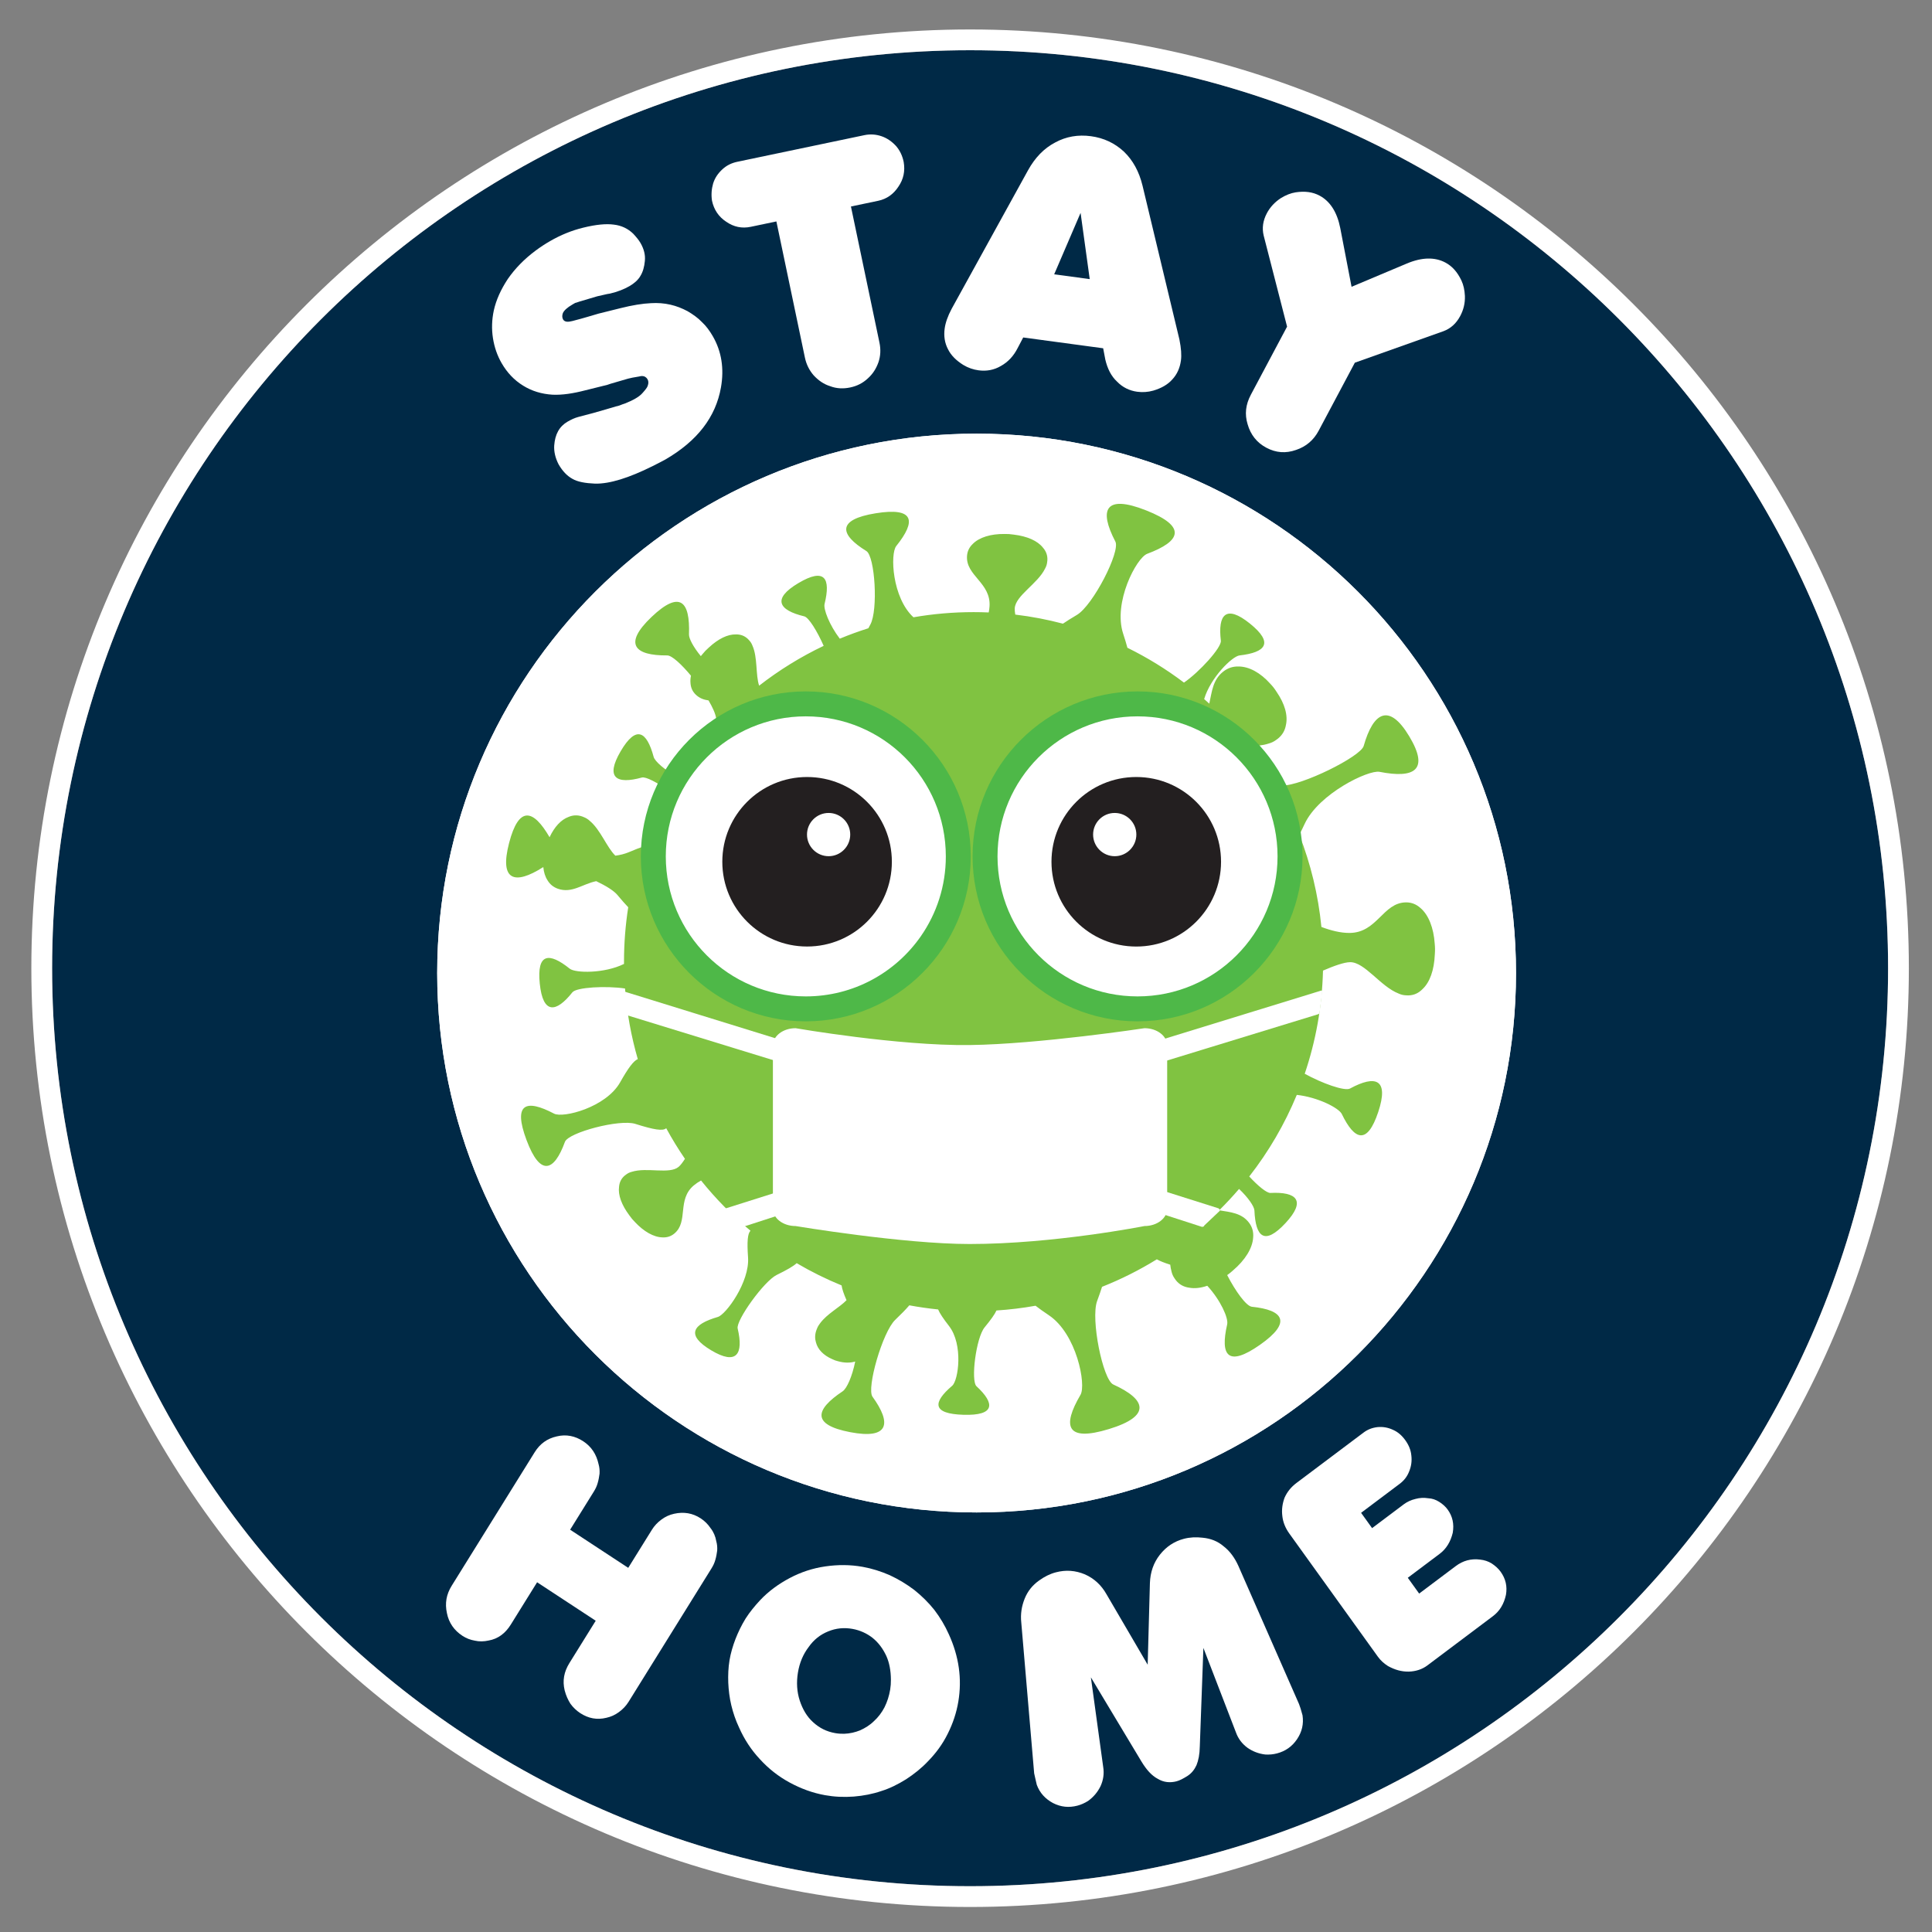
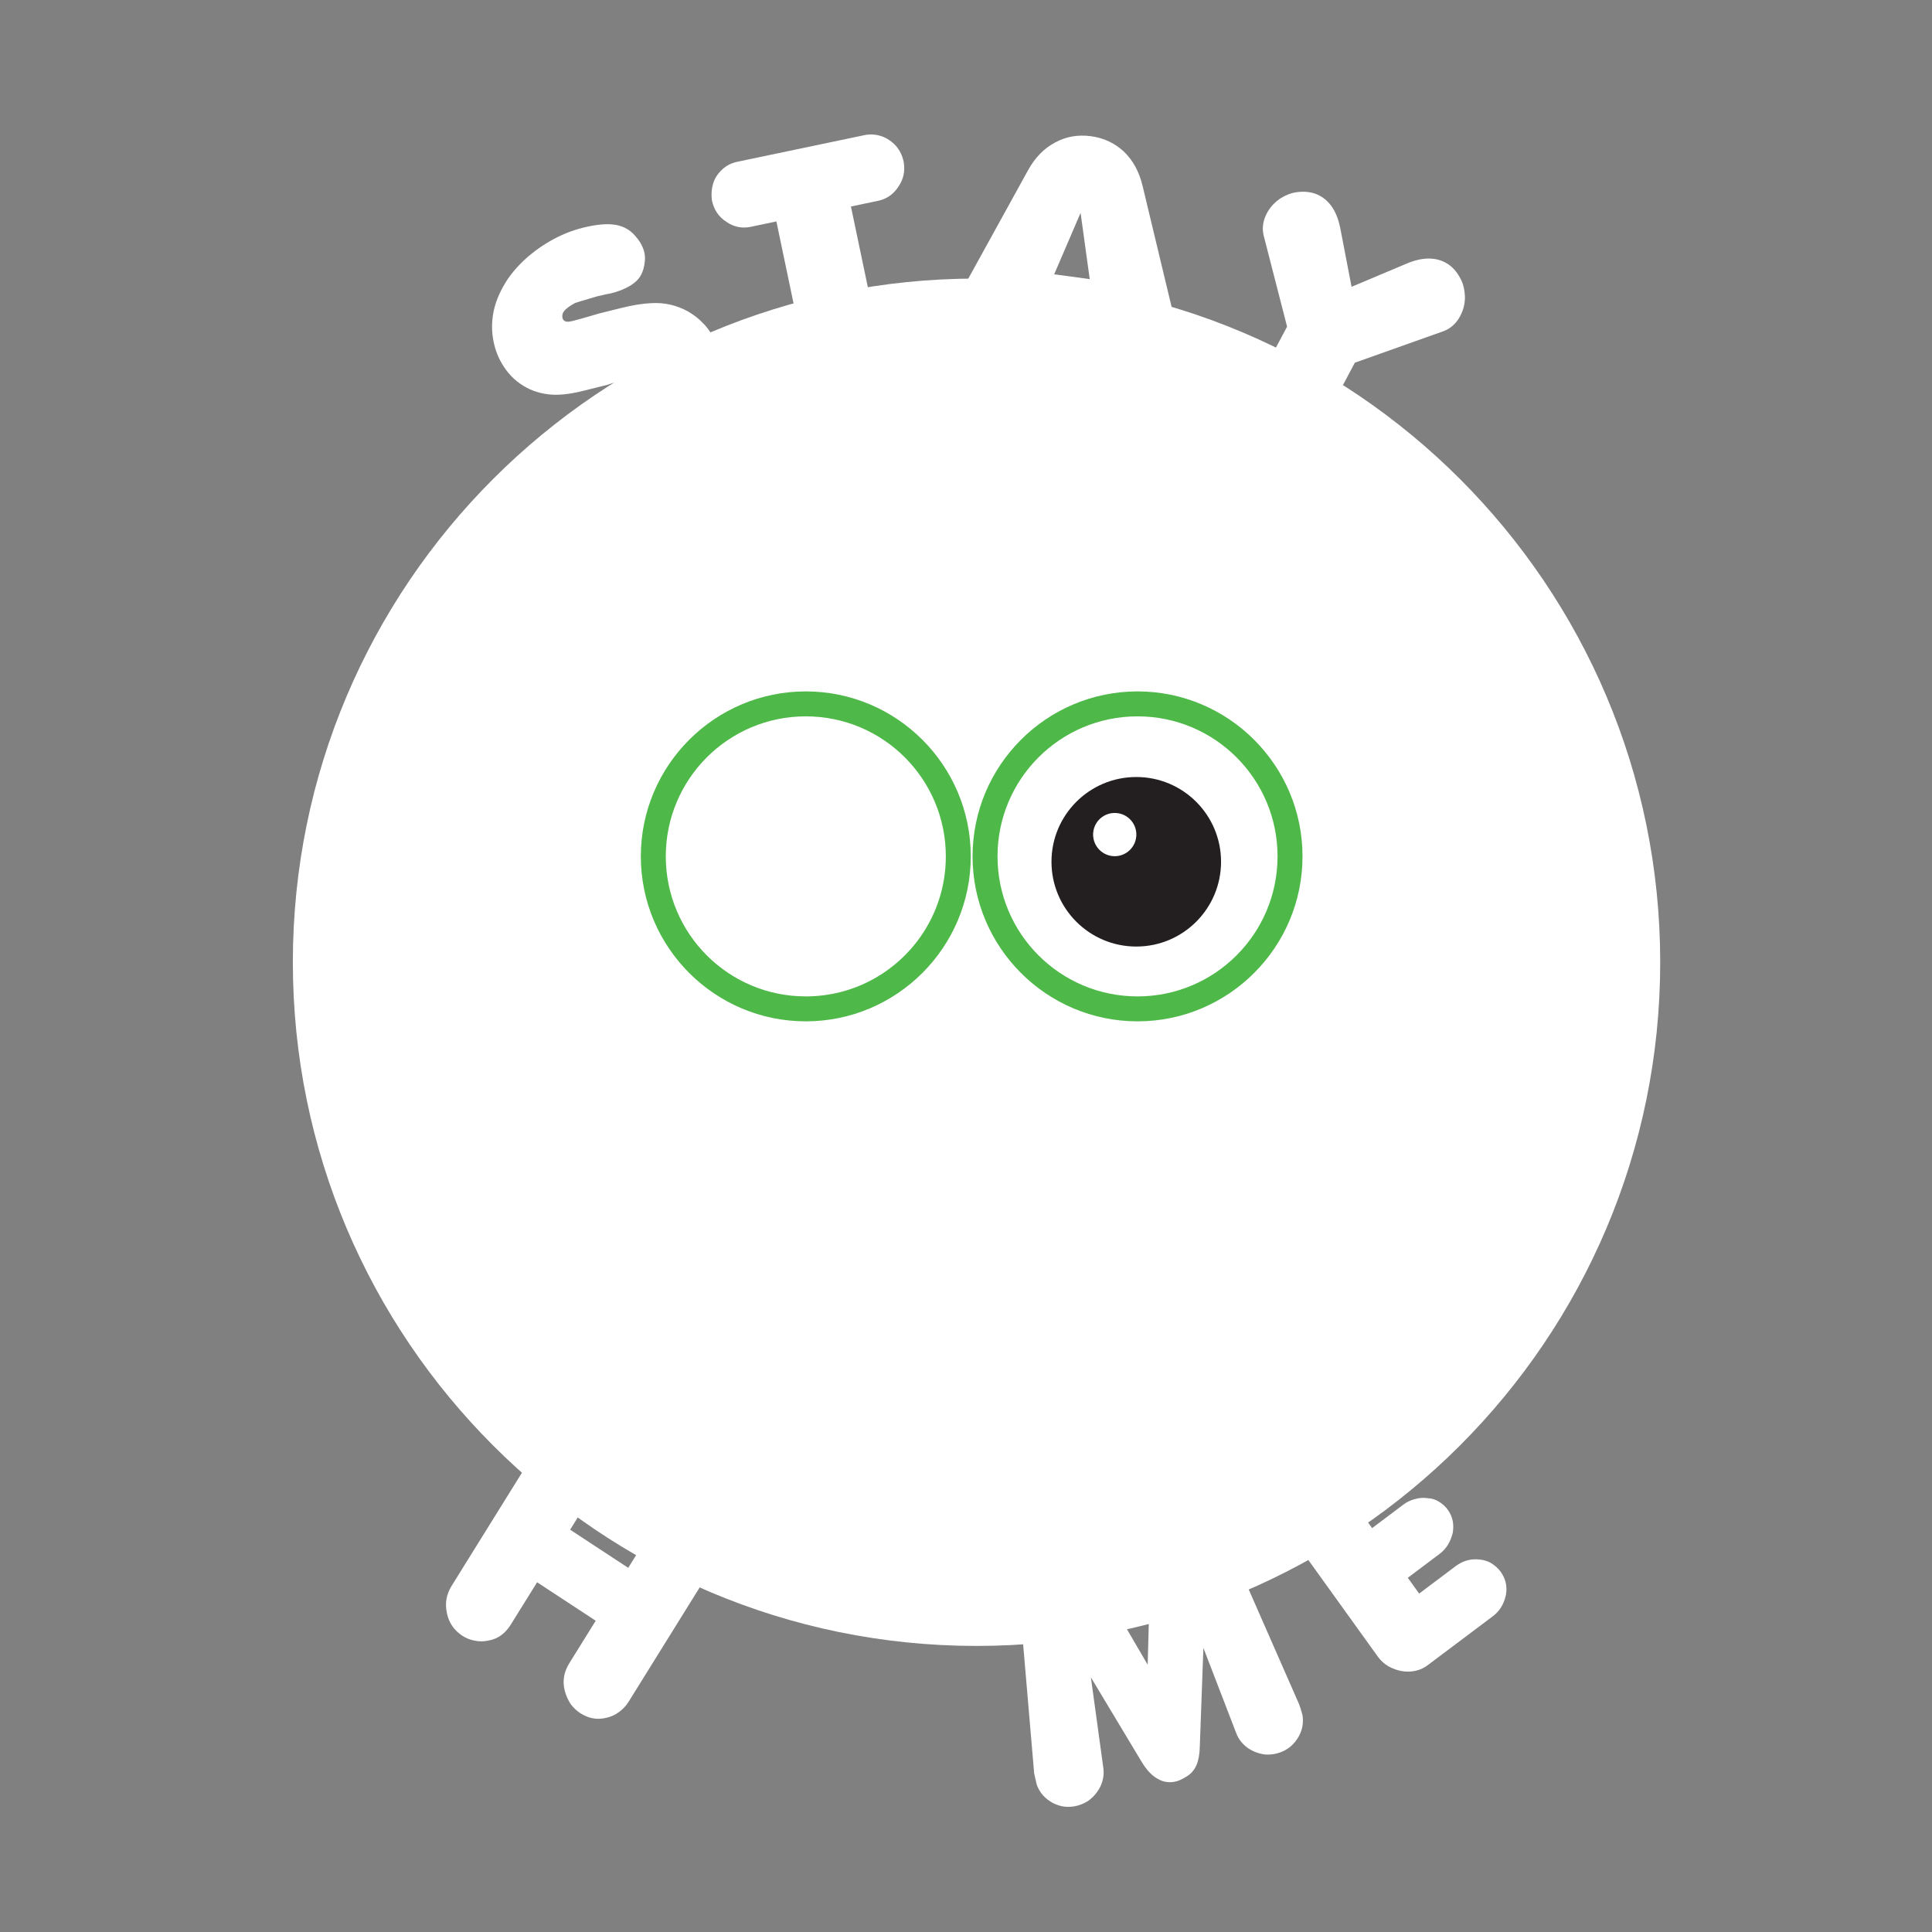
<svg xmlns="http://www.w3.org/2000/svg" width="100%" height="100%" viewBox="0 0 4000 4000" version="1.1" xml:space="preserve" style="fill-rule:evenodd;clip-rule:evenodd;stroke-linejoin:round;stroke-miterlimit:2;">
  <rect x="0" y="0" width="4000" height="4000" fill="#808080" stroke="none" />
  <g transform="matrix(1.25,0,0,1.25,0,0)">
    <path d="M1617.44,461.405C2242.42,461.405 2749.83,968.811 2749.83,1593.79C2749.83,2218.78 2242.42,2726.18 1617.44,2726.18C992.459,2726.18 485.053,2218.78 485.053,1593.79C485.053,968.811 992.459,461.405 1617.44,461.405Z" style="fill:white;" />
-     <path d="M1606.79,83.199C2445.96,83.199 3127.27,764.501 3127.27,1603.68C3127.27,2442.86 2445.96,3124.16 1606.79,3124.16C767.617,3124.16 86.314,2442.86 86.314,1603.68C86.314,764.501 767.617,83.199 1606.79,83.199ZM1617.56,718.268C2110.64,718.268 2510.98,1118.6 2510.98,1611.68C2510.98,2104.78 2110.64,2505.1 1617.56,2505.1C1124.46,2505.1 724.133,2104.78 724.133,1611.68C724.133,1118.6 1124.46,718.268 1617.56,718.268Z" style="fill:rgb(0,41,70);" />
-     <path d="M1606.79,48.799C748.631,48.799 51.914,745.515 51.914,1603.68C51.914,2461.84 748.631,3158.56 1606.79,3158.56C2464.95,3158.56 3161.67,2461.84 3161.67,1603.68C3161.67,745.515 2464.95,48.799 1606.79,48.799ZM1606.79,83.199C2445.96,83.199 3127.27,764.501 3127.27,1603.68C3127.27,2442.86 2445.96,3124.16 1606.79,3124.16C767.617,3124.16 86.314,2442.86 86.314,1603.68C86.314,764.501 767.617,83.199 1606.79,83.199ZM1617.56,718.268C2110.64,718.268 2510.98,1118.6 2510.98,1611.68C2510.98,2104.78 2110.64,2505.1 1617.56,2505.1C1124.46,2505.1 724.133,2104.78 724.133,1611.68C724.133,1118.6 1124.46,718.268 1617.56,718.268ZM1617.56,752.668C2091.66,752.668 2476.58,1137.59 2476.58,1611.68C2476.58,2085.79 2091.66,2470.7 1617.56,2470.7C1143.45,2470.7 758.533,2085.79 758.533,1611.68C758.533,1137.59 1143.45,752.668 1617.56,752.668Z" style="fill:white;" />
  </g>
  <g transform="matrix(1.221,-0.181,0.185,1.252,39.517,272.137)">
    <g transform="matrix(0.755,0.656,-0.656,0.755,1709.19,403.878)">
      <g transform="matrix(507.989,0,0,507.989,314.414,2487.97)">
        <path d="M0.063,-0.024C0.04,-0.047 0.029,-0.074 0.029,-0.107L0.029,-0.618C0.029,-0.651 0.04,-0.678 0.063,-0.701C0.085,-0.724 0.113,-0.735 0.145,-0.735C0.177,-0.735 0.204,-0.723 0.227,-0.7C0.235,-0.693 0.241,-0.685 0.246,-0.676C0.25,-0.667 0.254,-0.658 0.257,-0.647C0.26,-0.637 0.261,-0.627 0.261,-0.617L0.261,-0.471L0.488,-0.471L0.488,-0.617C0.488,-0.632 0.491,-0.647 0.497,-0.662C0.503,-0.677 0.511,-0.689 0.522,-0.7C0.545,-0.723 0.572,-0.735 0.604,-0.735C0.619,-0.735 0.634,-0.732 0.648,-0.726C0.663,-0.721 0.676,-0.712 0.686,-0.701C0.694,-0.694 0.7,-0.686 0.705,-0.677C0.709,-0.668 0.713,-0.659 0.716,-0.648C0.719,-0.638 0.72,-0.628 0.72,-0.618L0.72,-0.107C0.72,-0.092 0.717,-0.077 0.711,-0.062C0.705,-0.047 0.697,-0.035 0.686,-0.024C0.664,-0.001 0.637,0.01 0.605,0.01C0.59,0.01 0.575,0.007 0.562,0.002C0.549,-0.004 0.536,-0.012 0.523,-0.024C0.5,-0.046 0.489,-0.073 0.489,-0.107L0.489,-0.269L0.26,-0.269L0.26,-0.107C0.26,-0.073 0.249,-0.045 0.226,-0.024C0.215,-0.013 0.202,-0.004 0.188,0.001C0.174,0.007 0.16,0.01 0.145,0.01C0.113,0.01 0.085,-0.001 0.063,-0.024Z" style="fill:white;fill-rule:nonzero;" />
      </g>
    </g>
    <g transform="matrix(0.95,0.312,-0.312,0.95,916.086,-89.073)">
      <g transform="matrix(507.989,0,0,507.989,736.292,2817.18)">
-         <path d="M0.087,-0.156C0.072,-0.177 0.06,-0.199 0.05,-0.222C0.04,-0.245 0.033,-0.269 0.028,-0.292C0.023,-0.316 0.02,-0.34 0.02,-0.364C0.02,-0.387 0.023,-0.411 0.028,-0.435C0.033,-0.458 0.04,-0.482 0.05,-0.506C0.06,-0.529 0.073,-0.551 0.087,-0.572C0.11,-0.606 0.139,-0.635 0.172,-0.66C0.205,-0.685 0.241,-0.704 0.281,-0.717C0.321,-0.73 0.361,-0.737 0.403,-0.737C0.434,-0.737 0.465,-0.733 0.495,-0.726C0.526,-0.718 0.555,-0.707 0.583,-0.693C0.611,-0.678 0.636,-0.661 0.659,-0.641C0.682,-0.62 0.702,-0.597 0.719,-0.572C0.764,-0.507 0.786,-0.438 0.786,-0.364C0.786,-0.327 0.78,-0.291 0.769,-0.256C0.758,-0.22 0.741,-0.187 0.719,-0.156C0.702,-0.131 0.681,-0.108 0.658,-0.087C0.634,-0.066 0.609,-0.048 0.583,-0.035C0.557,-0.021 0.528,-0.01 0.497,-0.002C0.465,0.006 0.434,0.01 0.403,0.01C0.361,0.01 0.321,0.003 0.281,-0.01C0.241,-0.023 0.205,-0.042 0.172,-0.067C0.138,-0.092 0.11,-0.122 0.087,-0.156ZM0.249,-0.364C0.249,-0.332 0.256,-0.302 0.27,-0.276C0.284,-0.25 0.302,-0.229 0.325,-0.215C0.349,-0.2 0.374,-0.193 0.402,-0.193C0.412,-0.193 0.422,-0.194 0.432,-0.196C0.451,-0.2 0.467,-0.207 0.482,-0.216C0.497,-0.226 0.511,-0.238 0.522,-0.253C0.534,-0.268 0.543,-0.285 0.549,-0.303C0.555,-0.322 0.558,-0.342 0.558,-0.363C0.558,-0.373 0.557,-0.384 0.555,-0.395C0.55,-0.423 0.541,-0.448 0.527,-0.468C0.512,-0.489 0.495,-0.505 0.473,-0.517C0.452,-0.528 0.428,-0.534 0.403,-0.534C0.375,-0.534 0.349,-0.527 0.325,-0.512C0.302,-0.498 0.283,-0.478 0.27,-0.451C0.256,-0.425 0.249,-0.396 0.249,-0.364Z" style="fill:white;fill-rule:nonzero;" />
-       </g>
+         </g>
    </g>
    <g transform="matrix(0.994,-0.106,0.106,0.994,-306.079,151.879)">
      <g transform="matrix(507.989,0,0,507.989,1281.8,2967.55)">
        <path d="M0.011,-0.09C0.011,-0.107 0.012,-0.12 0.012,-0.128L0.094,-0.608C0.098,-0.636 0.109,-0.66 0.125,-0.681C0.141,-0.702 0.161,-0.716 0.185,-0.725C0.206,-0.733 0.226,-0.737 0.246,-0.737C0.28,-0.737 0.31,-0.727 0.337,-0.707C0.363,-0.687 0.381,-0.66 0.39,-0.627L0.464,-0.374L0.538,-0.627C0.548,-0.66 0.566,-0.687 0.593,-0.707C0.62,-0.727 0.65,-0.737 0.683,-0.737C0.703,-0.737 0.723,-0.733 0.744,-0.725C0.769,-0.716 0.789,-0.702 0.804,-0.681C0.82,-0.661 0.83,-0.636 0.835,-0.608L0.916,-0.128C0.917,-0.12 0.918,-0.107 0.918,-0.09C0.915,-0.062 0.903,-0.039 0.881,-0.02C0.859,-0.001 0.834,0.008 0.805,0.008C0.792,0.008 0.78,0.006 0.767,0.002C0.746,-0.006 0.729,-0.018 0.715,-0.034C0.701,-0.051 0.693,-0.07 0.691,-0.091L0.656,-0.381L0.564,-0.077C0.557,-0.052 0.548,-0.034 0.538,-0.021C0.528,-0.009 0.516,0 0.501,0.005C0.485,0.01 0.472,0.013 0.461,0.013C0.439,0.013 0.419,0.006 0.403,-0.01C0.386,-0.025 0.374,-0.048 0.365,-0.077L0.272,-0.381L0.238,-0.091C0.236,-0.07 0.228,-0.051 0.214,-0.034C0.2,-0.018 0.183,-0.006 0.162,0.002C0.149,0.006 0.136,0.008 0.124,0.008C0.095,0.008 0.07,-0.001 0.048,-0.02C0.027,-0.039 0.014,-0.062 0.011,-0.09Z" style="fill:white;fill-rule:nonzero;" />
      </g>
    </g>
    <g transform="matrix(0.884,-0.468,0.468,0.884,-1115.11,1217.22)">
      <g transform="matrix(507.989,0,0,507.989,1894.63,2855.09)">
        <path d="M0.038,-0.075C0.032,-0.09 0.029,-0.104 0.029,-0.119L0.029,-0.61C0.029,-0.632 0.034,-0.652 0.044,-0.669C0.054,-0.687 0.068,-0.701 0.085,-0.712C0.103,-0.722 0.123,-0.727 0.145,-0.727L0.42,-0.727C0.437,-0.727 0.452,-0.723 0.468,-0.714C0.483,-0.705 0.495,-0.693 0.504,-0.677C0.513,-0.662 0.517,-0.645 0.517,-0.626C0.517,-0.607 0.513,-0.59 0.504,-0.575C0.495,-0.559 0.483,-0.547 0.468,-0.538C0.452,-0.528 0.436,-0.524 0.418,-0.524L0.26,-0.524L0.26,-0.463L0.39,-0.463C0.404,-0.463 0.418,-0.46 0.432,-0.454C0.445,-0.449 0.457,-0.441 0.467,-0.431C0.477,-0.423 0.484,-0.413 0.489,-0.401C0.494,-0.389 0.497,-0.376 0.497,-0.364C0.497,-0.337 0.487,-0.314 0.466,-0.294C0.443,-0.275 0.418,-0.265 0.391,-0.265L0.26,-0.265L0.26,-0.202L0.41,-0.202C0.44,-0.202 0.466,-0.192 0.488,-0.171C0.498,-0.162 0.506,-0.151 0.511,-0.139C0.516,-0.126 0.519,-0.113 0.519,-0.1C0.519,-0.072 0.509,-0.049 0.489,-0.03C0.466,-0.01 0.441,0 0.413,0L0.144,0C0.123,0 0.102,-0.007 0.083,-0.02C0.063,-0.034 0.049,-0.052 0.038,-0.075Z" style="fill:white;fill-rule:nonzero;" />
      </g>
    </g>
  </g>
  <g transform="matrix(1.214,0.299,-0.299,1.214,1582.09,29.313)">
    <g transform="matrix(0.721,-0.693,0.693,0.721,-628.766,168.916)">
      <g transform="matrix(550,0,0,550,-104.544,865.557)">
        <path d="M0.079,-0.034C0.054,-0.05 0.036,-0.065 0.027,-0.081C0.018,-0.096 0.013,-0.115 0.013,-0.139C0.014,-0.161 0.02,-0.18 0.03,-0.195C0.049,-0.223 0.072,-0.237 0.101,-0.237C0.113,-0.237 0.125,-0.236 0.136,-0.233L0.18,-0.221L0.22,-0.211L0.249,-0.204L0.26,-0.201C0.267,-0.2 0.273,-0.199 0.277,-0.198C0.29,-0.196 0.302,-0.195 0.312,-0.195C0.322,-0.195 0.332,-0.196 0.34,-0.199C0.352,-0.203 0.36,-0.206 0.364,-0.21C0.37,-0.215 0.373,-0.221 0.373,-0.227C0.373,-0.234 0.37,-0.24 0.363,-0.244C0.361,-0.245 0.359,-0.246 0.355,-0.247L0.336,-0.254L0.323,-0.258L0.27,-0.271L0.26,-0.273L0.194,-0.292C0.158,-0.302 0.127,-0.314 0.102,-0.33C0.075,-0.348 0.054,-0.37 0.039,-0.398C0.024,-0.426 0.017,-0.456 0.017,-0.489C0.017,-0.515 0.022,-0.541 0.032,-0.567C0.042,-0.593 0.057,-0.617 0.076,-0.638C0.098,-0.662 0.126,-0.682 0.16,-0.699C0.194,-0.715 0.232,-0.726 0.275,-0.731C0.292,-0.733 0.309,-0.734 0.327,-0.734C0.364,-0.734 0.4,-0.729 0.434,-0.719C0.472,-0.708 0.5,-0.695 0.518,-0.681C0.537,-0.667 0.549,-0.649 0.555,-0.628C0.558,-0.615 0.56,-0.603 0.56,-0.593C0.56,-0.572 0.555,-0.554 0.544,-0.539C0.534,-0.525 0.523,-0.514 0.51,-0.507C0.498,-0.5 0.483,-0.497 0.466,-0.497C0.448,-0.497 0.427,-0.5 0.404,-0.507L0.396,-0.51L0.367,-0.519L0.313,-0.532L0.303,-0.534C0.301,-0.535 0.299,-0.535 0.298,-0.535C0.296,-0.535 0.293,-0.535 0.29,-0.535C0.271,-0.535 0.259,-0.532 0.252,-0.527C0.246,-0.522 0.243,-0.516 0.243,-0.51C0.243,-0.506 0.245,-0.502 0.249,-0.499C0.253,-0.496 0.258,-0.494 0.265,-0.492L0.291,-0.485L0.311,-0.48L0.344,-0.472L0.41,-0.453C0.445,-0.443 0.474,-0.432 0.497,-0.42C0.515,-0.411 0.531,-0.4 0.545,-0.387C0.559,-0.374 0.57,-0.36 0.58,-0.344C0.589,-0.328 0.597,-0.311 0.601,-0.294C0.606,-0.278 0.608,-0.26 0.608,-0.241C0.608,-0.188 0.589,-0.139 0.552,-0.095C0.494,-0.026 0.41,0.009 0.298,0.009C0.289,0.009 0.275,0.008 0.255,0.007C0.176,0.002 0.117,-0.011 0.079,-0.034Z" style="fill:white;fill-rule:nonzero;" />
      </g>
    </g>
    <g transform="matrix(0.901,-0.433,0.433,0.901,-258.65,124.255)">
      <g transform="matrix(550,0,0,550,143.537,630.12)">
        <path d="M-0.008,-0.628C-0.007,-0.646 -0.002,-0.663 0.006,-0.678C0.015,-0.694 0.027,-0.705 0.042,-0.714C0.057,-0.723 0.073,-0.727 0.091,-0.727L0.482,-0.727C0.5,-0.727 0.517,-0.722 0.532,-0.713C0.547,-0.704 0.559,-0.691 0.568,-0.676C0.577,-0.66 0.581,-0.643 0.581,-0.624C0.58,-0.596 0.57,-0.573 0.55,-0.554C0.531,-0.535 0.508,-0.525 0.482,-0.525L0.398,-0.525L0.398,-0.106C0.398,-0.085 0.393,-0.066 0.383,-0.049C0.372,-0.031 0.359,-0.018 0.342,-0.008C0.324,0.003 0.305,0.008 0.284,0.008C0.263,0.008 0.243,0.003 0.226,-0.008C0.208,-0.018 0.195,-0.032 0.184,-0.05C0.174,-0.068 0.169,-0.087 0.169,-0.108L0.169,-0.527L0.09,-0.527C0.063,-0.527 0.04,-0.537 0.021,-0.557C0.002,-0.576 -0.008,-0.6 -0.008,-0.628Z" style="fill:white;fill-rule:nonzero;" />
      </g>
    </g>
    <g transform="matrix(0.994,-0.107,0.107,0.994,-49.909,48.993)">
      <g transform="matrix(550,0,0,550,429.696,487.649)">
        <path d="M0.054,0.001C0.032,-0.009 0.014,-0.022 0.002,-0.04C-0.01,-0.057 -0.016,-0.077 -0.016,-0.1C-0.016,-0.117 -0.012,-0.138 -0.003,-0.162L0.169,-0.606C0.185,-0.647 0.208,-0.678 0.239,-0.7C0.269,-0.722 0.304,-0.733 0.343,-0.733C0.382,-0.733 0.417,-0.722 0.448,-0.7C0.478,-0.678 0.501,-0.647 0.517,-0.606L0.689,-0.162C0.698,-0.136 0.702,-0.116 0.702,-0.1C0.702,-0.077 0.696,-0.057 0.684,-0.04C0.672,-0.022 0.654,-0.009 0.632,0.001C0.616,0.008 0.6,0.011 0.584,0.011C0.561,0.011 0.539,0.004 0.52,-0.011C0.5,-0.025 0.486,-0.046 0.476,-0.072L0.465,-0.105L0.222,-0.105L0.21,-0.072C0.201,-0.046 0.187,-0.026 0.167,-0.011C0.148,0.004 0.126,0.011 0.102,0.011C0.086,0.011 0.07,0.008 0.054,0.001ZM0.289,-0.306L0.397,-0.306L0.343,-0.5L0.289,-0.306Z" style="fill:white;fill-rule:nonzero;" />
      </g>
    </g>
    <g transform="matrix(0.97,0.245,-0.245,0.97,134.663,-184.409)">
      <g transform="matrix(550,0,0,550,808.943,449.35)">
        <path d="M0.038,-0.71C0.061,-0.727 0.083,-0.735 0.106,-0.735C0.142,-0.735 0.176,-0.716 0.207,-0.678L0.32,-0.538L0.434,-0.678C0.465,-0.716 0.499,-0.735 0.535,-0.735C0.558,-0.735 0.58,-0.727 0.603,-0.71C0.615,-0.701 0.625,-0.689 0.634,-0.674C0.645,-0.655 0.65,-0.635 0.65,-0.614C0.65,-0.588 0.642,-0.567 0.627,-0.55L0.436,-0.341L0.436,-0.109C0.436,-0.077 0.425,-0.049 0.403,-0.026C0.381,-0.002 0.354,0.01 0.321,0.01C0.289,0.01 0.261,-0.002 0.238,-0.026C0.216,-0.048 0.205,-0.075 0.205,-0.109L0.205,-0.341L0.014,-0.55C-0.001,-0.567 -0.009,-0.588 -0.009,-0.614C-0.009,-0.634 -0.004,-0.654 0.007,-0.674C0.016,-0.689 0.026,-0.701 0.038,-0.71Z" style="fill:white;fill-rule:nonzero;" />
      </g>
    </g>
  </g>
  <g transform="matrix(1.623,0,0,1.623,992.412,992.992)">
    <g transform="matrix(0.403,0,0,0.403,5.155,-29.463)">
-       <path d="M1361.38,508.877C1423.22,498.144 1486.78,492.552 1551.63,492.552C1567.7,492.552 1583.69,492.895 1599.59,493.575C1600.87,487.176 1601.76,480.865 1602.17,474.684C1607.23,399.485 1526.68,377.696 1530.91,314.847C1531.97,299.128 1538.67,286.788 1548.66,277.152C1569.39,255.678 1606.66,244.684 1649.53,245.189C1654.96,245.084 1659.8,245.201 1663.82,245.471C1668.15,245.762 1673.39,246.335 1679.23,247.237C1721.99,252.49 1754.21,266.832 1771.26,288.444C1780.73,299.274 1786.34,312.551 1785.25,328.71C1785.11,330.77 1784.87,332.811 1784.53,334.835C1783.76,341.736 1781.55,348.316 1778.1,354.473C1754.99,402.509 1684.71,440.038 1682.01,480.219C1681.65,485.639 1682.27,492.488 1683.67,500.365C1735.12,506.494 1785.49,516.159 1834.53,529.109C1846.46,520.97 1861.13,511.817 1878.72,501.396C1929.6,471.251 2017.08,300.898 2000.47,269.112C1948.11,168.906 1966.92,118.707 2097.78,170.443C2227.64,221.785 2208.25,267.904 2101.28,307.942C2067.35,320.638 1992.59,462.105 2025.24,561.061C2030.81,577.943 2035.24,592.63 2038.56,605.337C2101.91,636.458 2161.85,673.463 2217.67,715.635C2266.33,682.302 2337.07,604.635 2334.45,582.99C2324.5,500.517 2350.36,467.421 2426.63,528.95C2502.31,590.01 2477.1,620.03 2393.46,629.642C2370.55,632.274 2301.91,699.276 2281.57,767.73C2287.01,772.517 2292.41,777.357 2297.78,782.267C2306.26,744.55 2308.49,707.047 2342.2,680.614C2357.11,668.926 2373.07,664.411 2388.98,664.668C2423.33,664.01 2460.26,684.852 2490.9,719.307C2494.93,723.533 2498.34,727.476 2501.01,730.884C2503.89,734.554 2507.17,739.17 2510.6,744.53C2536.88,782.675 2547.35,819.701 2540.27,850.466C2537.4,866.615 2529.52,881.654 2514.2,893.669C2512.25,895.197 2510.24,896.626 2508.18,897.965C2501.41,902.859 2493.88,906.356 2485.83,908.524C2466.54,914.935 2444.68,916.603 2422.65,916.911C2453.47,956.201 2481.69,997.626 2507.04,1040.89C2513.92,1040.95 2521.23,1041.07 2528.97,1041.25C2589.39,1042.68 2776.88,950.08 2786.51,916.228C2816.86,809.51 2866.74,778.715 2931,886.063C2994.78,992.595 2947.32,1019.82 2836.73,998.1C2801.66,991.209 2644.34,1067.05 2599.69,1162.84C2593.67,1175.77 2588.06,1187.24 2582.81,1197.33C2618.7,1289.28 2642.63,1387.19 2652.7,1489.14C2683.03,1500.57 2714.23,1508.4 2742.46,1508.07C2829.61,1507.03 2847.38,1412.19 2920.22,1411.33C2938.44,1411.11 2953.27,1417.71 2965.29,1428.34C2991.94,1450.27 3008.02,1492.24 3011.35,1541.71C3011.97,1547.96 3012.27,1553.56 3012.33,1558.22C3012.39,1563.23 3012.21,1569.32 3011.7,1576.14C3009.55,1625.91 2995.95,1664.37 2972.59,1685.99C2960.98,1697.9 2946.18,1705.58 2927.45,1705.8C2925.07,1705.83 2922.7,1705.73 2920.35,1705.52C2912.31,1705.27 2904.52,1703.33 2897.1,1699.9C2839.61,1677.65 2789.93,1600.06 2743.37,1600.61C2724.71,1600.83 2692.31,1612.3 2657.74,1627.29C2654.88,1741.2 2634.76,1850.86 2599.9,1953.8C2654.35,1983.86 2726.26,2009.82 2743.36,2000.54C2824.1,1956.72 2867.45,1970.41 2832.47,2075.2C2797.75,2179.19 2757.78,2164.94 2717.27,2081.24C2708.03,2062.15 2641.53,2027.93 2574.79,2020.69C2536.32,2113.86 2485.48,2200.64 2424.29,2279.01C2451.63,2308.46 2479.32,2331.64 2491.41,2331.05C2574.39,2327 2605.55,2355.16 2538.75,2426.85C2472.45,2497.99 2444.3,2470.7 2440.67,2386.59C2440.12,2373.77 2420.69,2345.39 2392.05,2318.42C2372,2341.82 2350.98,2364.38 2329.09,2386.01C2364.93,2391.93 2400.16,2394.56 2423.49,2425.2C2434.52,2439.7 2438.07,2455.55 2436.69,2471.54C2434.97,2506 2410.86,2543.93 2373.12,2576.1C2368.47,2580.32 2364.16,2583.9 2360.45,2586.72C2358.64,2588.1 2356.62,2589.57 2354.42,2591.1C2380.53,2641.84 2414.76,2689.52 2432.59,2691.34C2532.6,2701.54 2560.65,2740.08 2458.18,2811.87C2356.49,2883.11 2331.76,2846.14 2354.42,2747.14C2358.96,2727.34 2333.4,2670.36 2291.45,2624.91C2270.66,2632.06 2251.27,2634.19 2234.17,2630.99C2217.69,2628.75 2202.71,2621.45 2191.37,2606.55C2189.92,2604.65 2188.59,2602.7 2187.35,2600.68C2182.76,2594.08 2179.68,2586.66 2178,2578.66C2176.2,2572.13 2174.99,2565.28 2174.23,2558.2C2155.33,2552.24 2141.39,2546.68 2131.76,2541.18C2076.95,2575.03 2018.95,2604.24 1958.31,2628.24C1954.27,2641.17 1949.08,2656.09 1942.74,2673.21C1921.81,2729.74 1960.78,2922.39 1993.94,2937.44C2098.48,2984.93 2115.44,3037.27 1979.85,3078.59C1845.3,3119.6 1831.37,3070.17 1890.14,2970.1C1908.78,2938.37 1878.08,2777.05 1789.82,2718.08C1773.05,2706.86 1759.1,2696.95 1747.79,2688.12C1707.28,2695.38 1666.02,2700.43 1624.12,2703.15C1618.79,2715.2 1606.47,2732.31 1586.48,2756.7C1559.65,2789.42 1542.16,2925.65 1560.98,2943.05C1620.29,2997.91 1619.81,3036.36 1519.58,3033.31C1420.11,3030.29 1421.97,2994.46 1484.01,2941.4C1503.69,2924.58 1519.63,2810.93 1473.83,2752.12C1455.64,2728.76 1444.46,2711.93 1439.46,2699.86C1408.66,2696.76 1378.22,2692.38 1348.27,2686.81C1337.77,2699.22 1323.02,2714.3 1303.64,2732.81C1263.46,2771.2 1212.34,2949.3 1231.76,2976.14C1293.01,3060.74 1284.07,3111.87 1161.14,3088.34C1039.14,3064.99 1049.2,3017.61 1137.22,2958.98C1150.51,2950.12 1167.52,2911.86 1176.97,2864.78C1160.81,2869.55 1142.2,2869.2 1123.31,2864C1119.61,2863.15 1116.36,2862.2 1113.72,2861.25C1110.87,2860.24 1107.48,2858.81 1103.78,2856.98C1076.29,2844.81 1058.37,2826.32 1052.69,2803.95C1049.21,2792.58 1049.01,2779.7 1054.12,2765.4C1054.76,2763.58 1055.48,2761.81 1056.25,2760.05C1058.64,2753.99 1061.92,2748.46 1065.93,2743.53C1087.83,2713.64 1126.75,2694.09 1149.5,2670.62C1140.64,2650.46 1135.5,2635.16 1133.84,2623.78C1084.58,2603.65 1037.08,2580.07 991.671,2553.35C981.26,2563.13 960.951,2574.77 928.444,2590.64C888.273,2610.25 798.937,2734.77 804.939,2760.26C823.854,2840.63 802.328,2877.8 721.097,2829.19C640.484,2780.95 661.715,2746.95 742.191,2723.6C767.71,2716.2 843.349,2612.94 837.79,2534.89C834.238,2485.01 836.402,2459.82 845.503,2450.64C788.185,2403.05 735.741,2349.79 689.009,2291.69C680.727,2296.29 673.082,2301.38 666.335,2307.01C612.056,2352.28 649.991,2421.68 604.625,2459.51C593.279,2468.98 580.531,2472.38 567.467,2471.77C539.352,2471.47 507.507,2453.01 479.794,2423.26C476.173,2419.61 473.08,2416.2 470.634,2413.27C467.999,2410.11 464.96,2406.15 461.752,2401.56C437.334,2368.81 425.967,2337.39 429.463,2311.68C430.611,2298.16 435.94,2285.71 447.599,2275.99C449.082,2274.75 450.62,2273.6 452.212,2272.52C457.398,2268.57 463.309,2265.81 469.752,2264.19C517.423,2248.92 588.844,2272.82 617.847,2248.63C623.965,2243.53 630.865,2234.49 638.065,2223.11C616.696,2191.91 596.883,2159.55 578.755,2126.19C568.223,2135.88 539.342,2131 480.895,2112.47C431.26,2096.74 268.944,2139.73 258.117,2169.47C223.981,2263.22 180.269,2280.49 136.552,2163.62C93.167,2047.63 134.575,2033.16 223.778,2080.04C252.064,2094.91 388.102,2060.6 433.075,1980.58C458.263,1935.77 475.332,1913.01 488.776,1907.4C467.959,1835.62 454.224,1760.87 448.374,1683.92C389.145,1675.01 294.574,1679.84 281.772,1696C230.195,1761.12 188.479,1766.04 178.508,1668.56C168.614,1571.82 207.684,1568.6 273.377,1621.24C290.898,1635.29 382.275,1637.18 445.18,1606.13C445.166,1603.78 445.158,1601.4 445.158,1599.02C445.158,1540.46 449.718,1482.95 458.512,1426.77C448.654,1416.5 437.279,1403.52 424.035,1387.64C412.738,1374.09 387.393,1358.53 357.213,1344.18C314.165,1352.88 280.191,1383.76 235.975,1368.22C220.654,1362.84 210.083,1353.24 203.013,1341.39C195.515,1329.79 191.144,1315.54 189.729,1299.7C189.047,1299.99 188.425,1300.32 187.862,1300.67C100.063,1356.2 50.03,1344.06 81.419,1223.29C112.261,1104.62 157.905,1116.22 209.529,1205.06C225.028,1172.05 245.785,1149.68 269.476,1140.89C282.567,1135.27 297.118,1133.88 312.861,1139.41C314.864,1140.11 316.821,1140.91 318.739,1141.79C325.399,1144.43 331.383,1148.3 336.637,1153.2C370.913,1181.55 390.372,1236.84 417.778,1263.52C432.933,1261.55 447.489,1257.93 460.826,1252.26C478.661,1244.68 493.858,1238.76 506.727,1234.44C528.215,1172.91 554.99,1113.86 586.507,1057.83C550.691,1032.27 514.255,1012.66 501.654,1016.14C421.576,1038.24 385.004,1017.58 434.519,933.019C483.657,849.103 517.09,869.574 539.021,950.854C542.734,964.62 573.376,992.016 612.951,1013.28C649.956,954.136 692.397,898.731 739.569,847.776C738.605,841.619 737.645,835.098 736.679,828.183C734.71,814.086 725.668,794.044 712.771,772.07C698.058,770.083 684.279,765.286 672.218,753.692C661.452,743.344 656.578,730.96 655.674,717.838C654.867,710.165 655.376,702.073 657.083,693.733C627.023,657.617 596.604,629.508 582.036,629.62C478.155,630.415 442.076,593.688 532.502,507.699C622.241,422.365 654.639,457.848 650.822,562.95C650.342,576.148 664.788,603.163 688.358,631.9C690.158,629.63 692.024,627.372 693.953,625.129C697.184,621.126 700.223,617.679 702.869,614.926C705.718,611.962 709.326,608.509 713.538,604.822C743.414,576.985 773.469,562.332 799.554,563.131C813.189,562.861 826.241,566.883 837.304,577.516C838.711,578.869 840.041,580.285 841.299,581.764C845.847,586.533 849.284,592.152 851.652,598.421C868.528,635.818 861.413,691.583 872.89,725.381C935.908,676.34 1004.35,633.963 1077.17,599.306C1056.94,553.449 1030.11,509.357 1015.72,505.911C934.935,486.56 912.903,450.796 997.116,400.695C1080.69,350.975 1100.07,385.055 1079.99,466.811C1075.99,483.061 1095.4,533.668 1128.17,576.606C1157.69,564.346 1187.87,553.33 1218.62,543.628C1220.59,539.923 1222.66,536.084 1224.83,532.102C1250.02,485.95 1239.51,316.004 1212.38,299.256C1126.84,246.451 1118.41,199.539 1241.93,179.639C1364.51,159.891 1370.64,203.95 1307.06,283.145C1287.15,307.949 1293.85,446.867 1361.38,508.877Z" style="fill:rgb(128,195,65);" />
-     </g>
+       </g>
    <g transform="matrix(0.717,0,0,0.717,87.139,74.958)">
      <path d="M1102.25,1192.59C1102.25,1209.67 1084.17,1223.48 1061.87,1223.48C1061.87,1223.48 900.379,1255.44 750.769,1255.44C632.358,1255.44 441.123,1223.48 441.123,1223.48C418.848,1223.48 400.774,1209.67 400.774,1192.59L400.774,902.364C400.774,885.246 418.847,871.477 441.123,871.477C441.123,871.477 623.77,903.082 750.769,901.457C874.527,899.873 1061.87,871.477 1061.87,871.477C1084.17,871.477 1102.25,885.246 1102.25,902.364L1102.25,1192.59Z" style="fill:white;fill-rule:nonzero;" />
      <path d="M451.286,939.711C450.667,941.71 448.454,942.803 446.345,942.15L140.582,848.203C138.472,847.55 137.263,845.398 137.881,843.399L133.772,809.4C134.391,807.4 136.604,806.308 138.714,806.962L457.648,905.619C459.758,906.272 460.967,908.423 460.349,910.423L451.286,939.711Z" style="fill:white;fill-rule:nonzero;" />
      <g transform="matrix(1,0,0,1,10.67,0)">
        <path d="M642.712,1121.81C643.343,1123.81 642.147,1125.97 640.041,1126.63L334.21,1225.76C332.104,1226.42 329.884,1225.34 329.254,1223.35L304.381,1196.59C303.75,1194.59 304.946,1192.43 307.052,1191.77L628.516,1090.17C630.622,1089.5 632.842,1090.58 633.473,1092.58L642.712,1121.81Z" style="fill:white;fill-rule:nonzero;" />
      </g>
      <path d="M1054.15,939.711C1054.77,941.71 1056.98,942.803 1059.09,942.15L1371.01,846.578C1373.12,845.925 1373.23,844.263 1373.71,841.774L1377.98,807.833C1378.09,805.842 1378.23,803.952 1376.12,804.606L1047.79,905.619C1045.68,906.272 1044.47,908.423 1045.09,910.423L1054.15,939.711Z" style="fill:white;fill-rule:nonzero;" />
      <path d="M857.287,1121.81C856.656,1123.81 857.853,1125.97 859.959,1126.63L1163.51,1224.72C1165.62,1225.39 1167.83,1224.31 1168.46,1222.31L1195.62,1196.59C1196.25,1194.59 1195.05,1192.43 1192.95,1191.77L871.482,1090.17C869.377,1089.5 867.156,1090.58 866.525,1092.58L857.287,1121.81Z" style="fill:white;fill-rule:nonzero;" />
    </g>
    <g transform="matrix(0.676,0,0,0.676,125.675,104.988)">
      <path d="M434.723,844.698C276.066,844.698 146.916,715.62 146.916,556.879C146.916,398.191 276.041,269.072 434.723,269.072C593.4,269.072 722.458,398.235 722.458,556.879C722.458,715.62 593.4,844.698 434.723,844.698Z" style="fill:white;fill-rule:nonzero;" />
-       <path d="M432.565,405.891C520.937,405.891 592.552,477.503 592.552,565.834C592.552,654.163 520.937,725.774 432.565,725.774C344.231,725.774 272.601,654.162 272.601,565.834C272.601,477.503 344.23,405.891 432.565,405.891Z" style="fill:rgb(35,31,32);fill-rule:nonzero;" />
      <path d="M473.213,473.724C495.735,473.724 513.994,491.997 513.994,514.5C513.994,536.979 495.735,555.325 473.213,555.325C450.707,555.325 432.419,536.979 432.419,514.5C432.419,491.998 450.708,473.724 473.213,473.724Z" style="fill:white;fill-rule:nonzero;" />
      <path d="M430.122,291.427C576.187,291.427 694.395,409.697 694.395,555.735C694.395,611.703 676.984,663.616 647.272,706.344C599.556,774.965 520.115,819.899 430.122,819.899C284.234,819.899 165.941,701.632 165.941,555.671C165.927,409.696 284.234,291.427 430.122,291.427M430.122,244.354C258.493,244.354 118.848,384.031 118.848,555.671C118.848,727.303 258.493,866.966 430.122,866.966C601.803,866.966 741.457,727.303 741.457,555.631C741.48,383.987 601.838,244.354 430.122,244.354Z" style="fill:rgb(78,184,72);fill-rule:nonzero;" />
    </g>
    <g transform="matrix(0.676,0,0,0.676,125.675,104.988)">
      <path d="M1051.61,844.698C892.948,844.698 763.857,715.62 763.857,556.879C763.857,398.235 892.907,269.072 1051.61,269.072C1210.28,269.072 1339.45,398.167 1339.45,556.879C1339.45,715.62 1210.28,844.698 1051.61,844.698Z" style="fill:white;fill-rule:nonzero;" />
      <path d="M1053.77,405.891C1142.13,405.891 1213.75,477.503 1213.75,565.834C1213.75,654.217 1142.13,725.827 1053.77,725.827C965.397,725.827 893.762,654.217 893.762,565.834C893.762,477.503 965.396,405.891 1053.77,405.891Z" style="fill:rgb(35,31,32);fill-rule:nonzero;" />
      <path d="M1013.11,473.724C1035.64,473.724 1053.92,491.936 1053.92,514.5C1053.92,536.979 1035.64,555.325 1013.11,555.325C990.597,555.325 972.321,536.979 972.321,514.5C972.321,491.937 990.598,473.724 1013.11,473.724Z" style="fill:white;fill-rule:nonzero;" />
    </g>
    <g transform="matrix(0.676,0,0,0.676,125.675,104.988)">
      <path d="M1056.18,291.427C1202.08,291.427 1320.41,409.697 1320.37,555.671C1320.37,701.585 1202.08,819.899 1056.18,819.899C910.179,819.899 791.93,701.55 791.93,555.671C791.952,409.696 910.144,291.427 1056.18,291.427M1056.18,244.354C884.501,244.354 744.868,383.988 744.868,555.631C744.868,727.304 884.524,866.966 1056.18,866.966C1227.83,866.966 1367.48,727.303 1367.48,555.671C1367.48,384.031 1227.83,244.354 1056.18,244.354Z" style="fill:rgb(78,184,72);fill-rule:nonzero;" />
    </g>
  </g>
</svg>